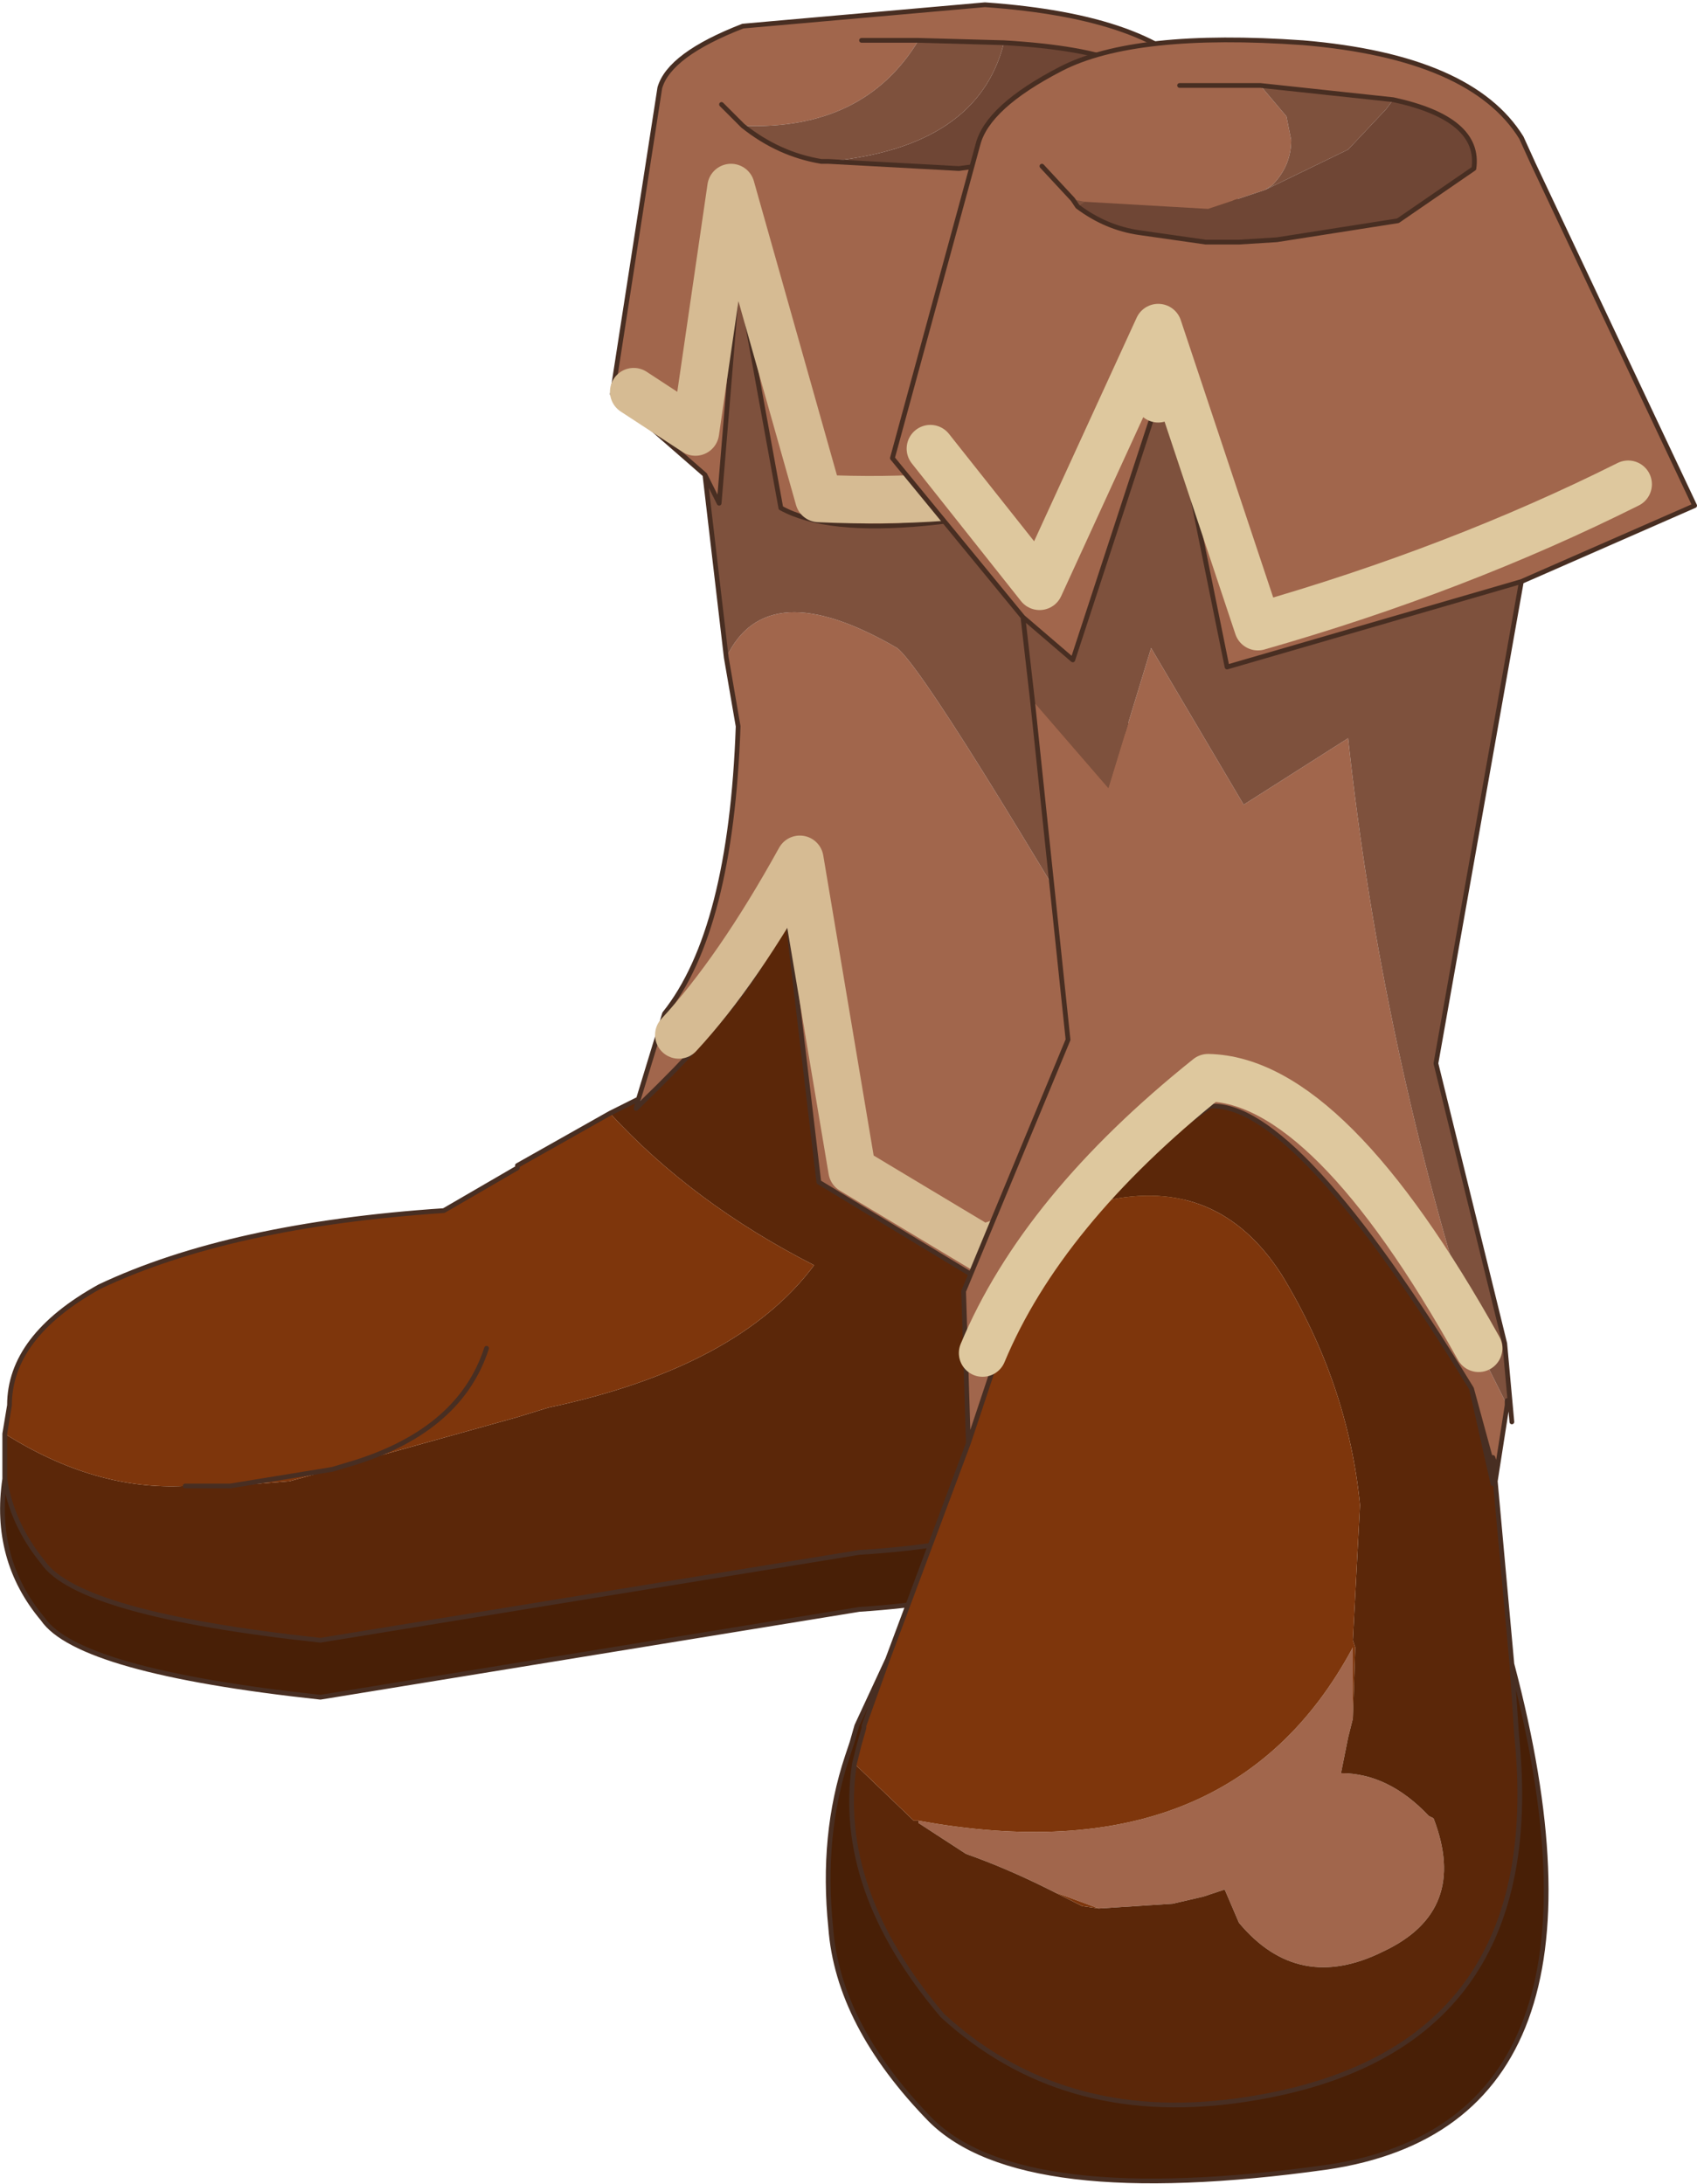
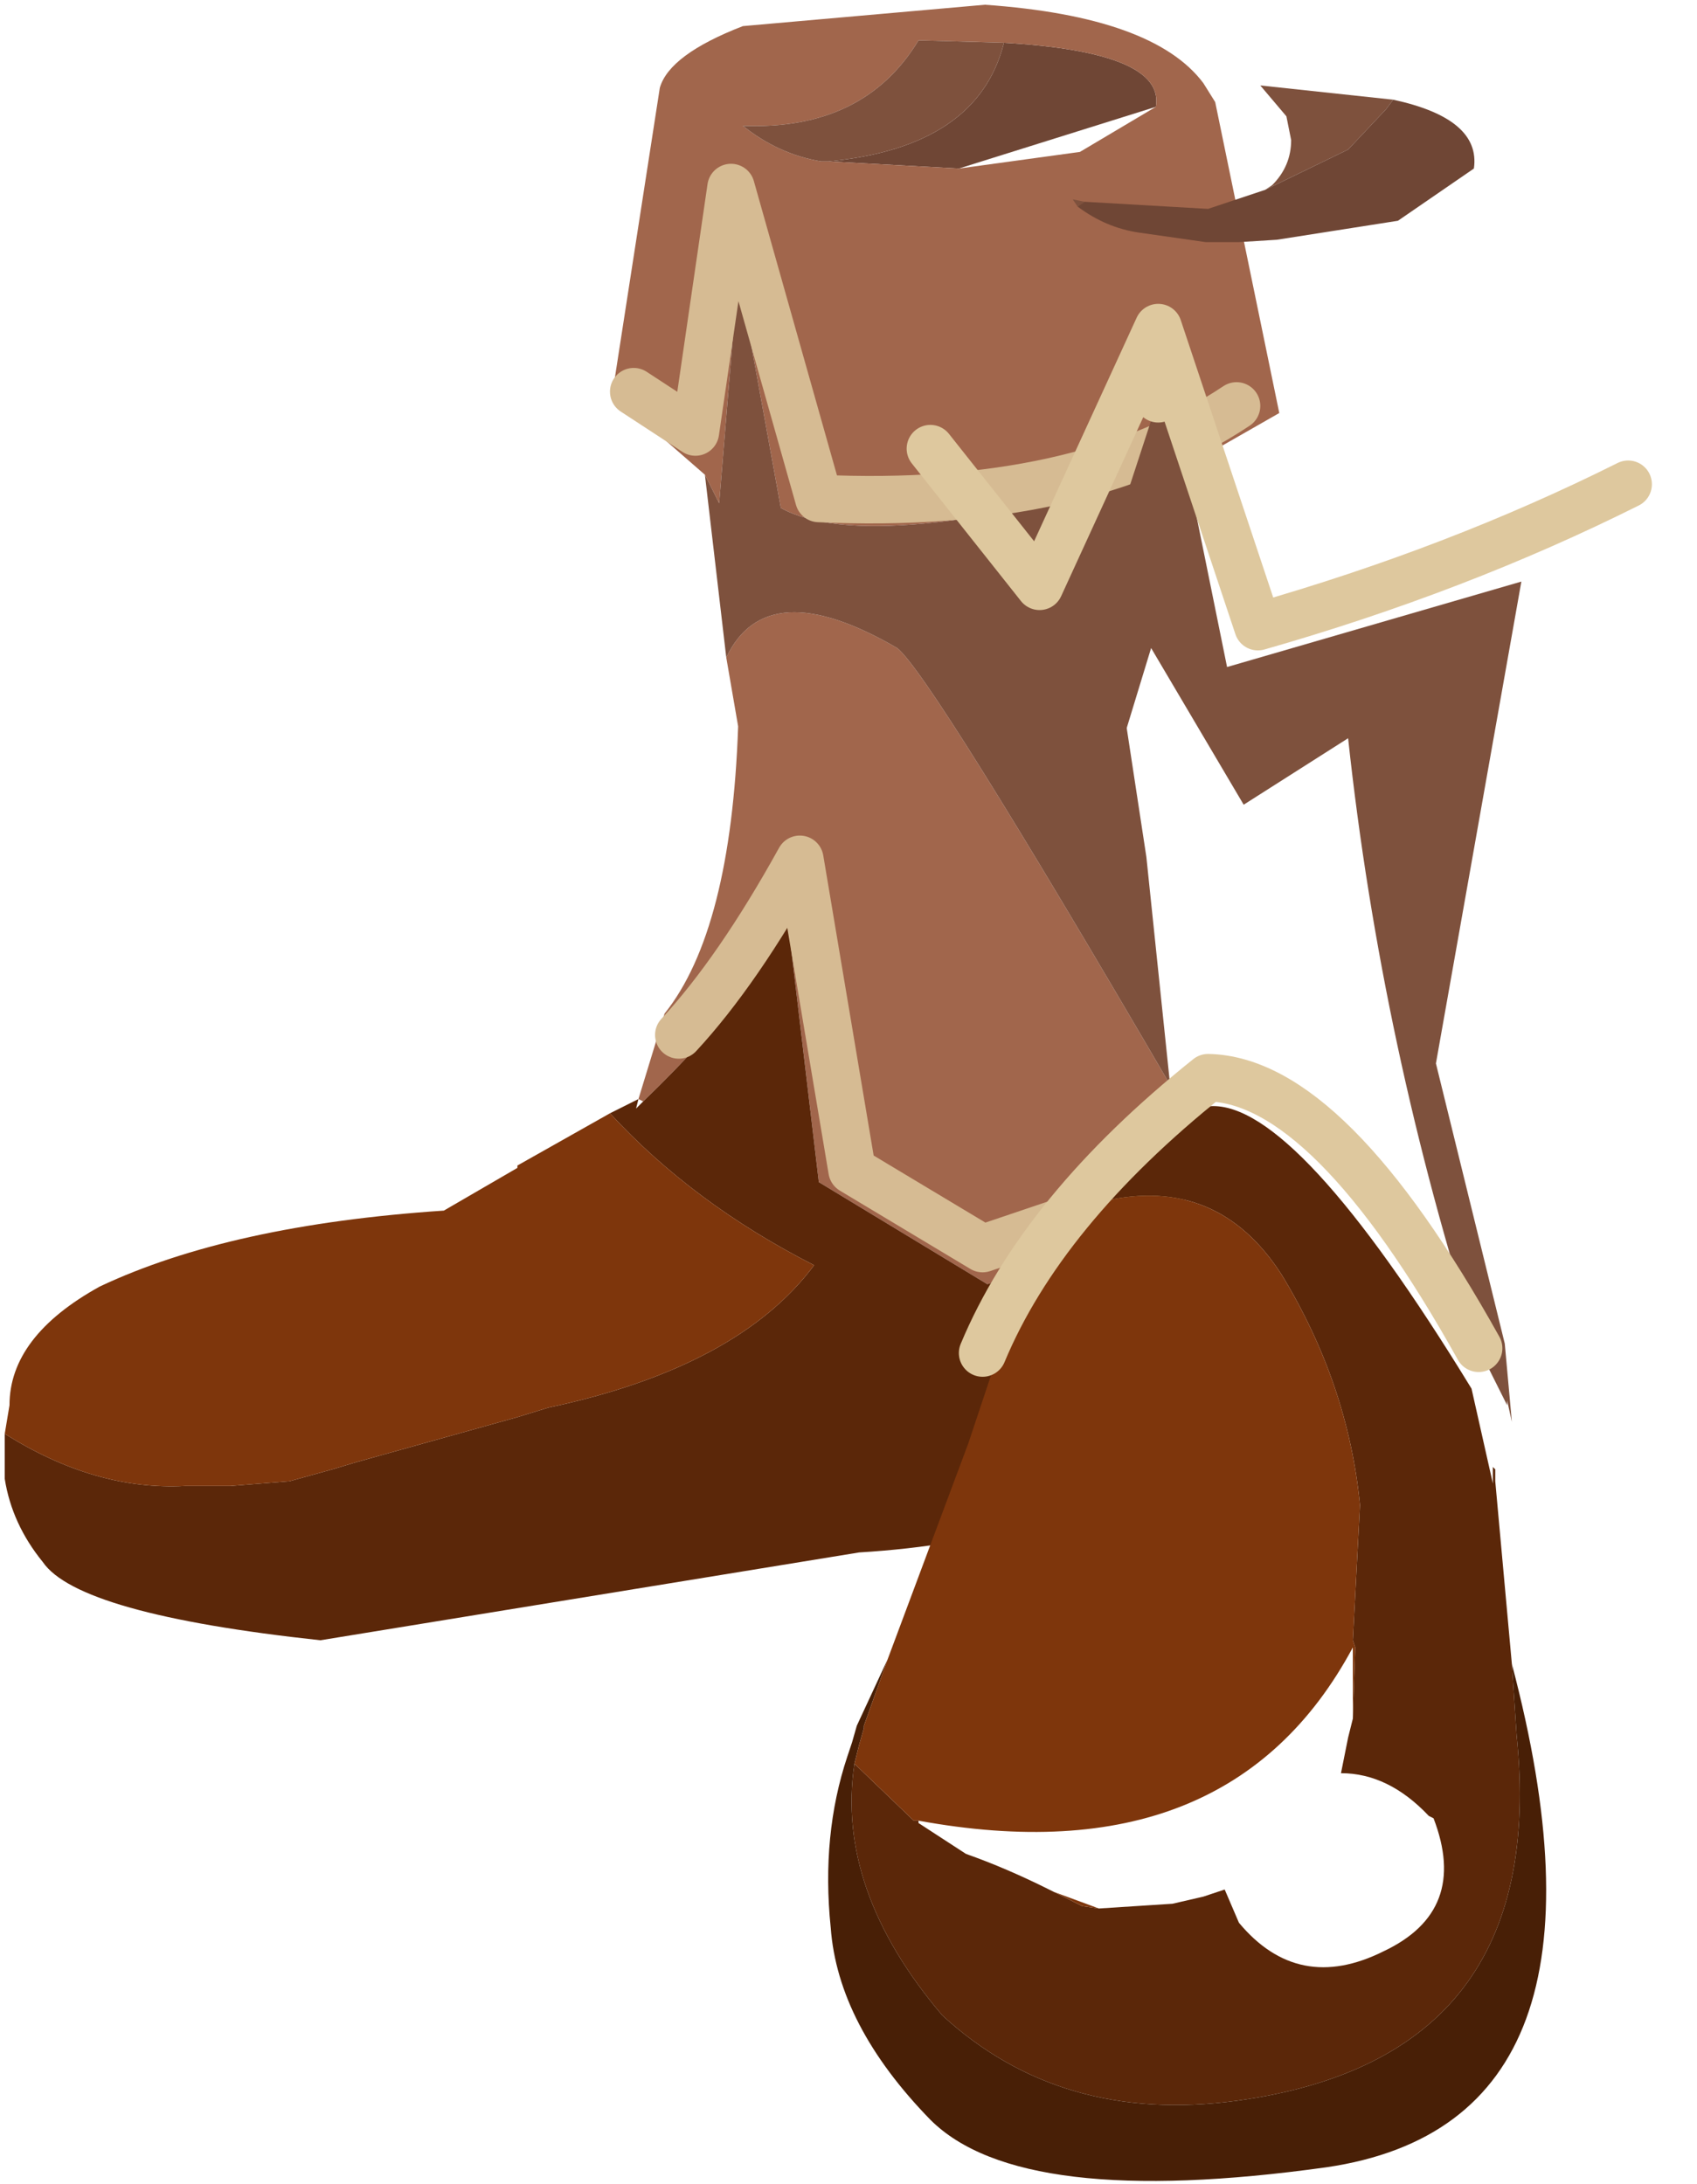
<svg xmlns="http://www.w3.org/2000/svg" xmlns:xlink="http://www.w3.org/1999/xlink" width="35.75px" height="46px">
  <g transform="matrix(1, 0, 0, 1, -257.1, -176.95)">
    <use xlink:href="#object-0" width="35.75" height="46" transform="matrix(1, 0, 0, 1, 257.1, 176.95)" />
  </g>
  <defs>
    <g transform="matrix(1, 0, 0, 1, -257.1, -176.95)" id="object-0">
-       <path fill-rule="evenodd" fill="#6f4635" stroke="none" d="M278.25 177.85Q281.65 178.05 281.45 179.2L279.85 180.15L277.3 180.5L274.55 180.35Q277.7 180.05 278.25 177.85" />
+       <path fill-rule="evenodd" fill="#6f4635" stroke="none" d="M278.25 177.85Q281.65 178.05 281.45 179.2L277.3 180.5L274.55 180.35Q277.7 180.05 278.25 177.85" />
      <path fill-rule="evenodd" fill="#a1664c" stroke="none" d="M274.55 180.35L277.3 180.5L279.85 180.15L281.45 179.2Q281.65 178.05 278.25 177.85L276.45 177.8Q275.3 179.7 272.75 179.6Q273.5 180.2 274.4 180.35L274.55 180.35M272.3 179.15L272.75 179.6L272.3 179.15M271.95 186.95L270 185.25L271 178.8Q271.2 178.1 272.75 177.5L277.85 177.05Q281.4 177.3 282.45 178.7L282.7 179.1L284.05 185.65L281.95 186.85Q275.45 188.7 273.55 187.65L272.65 182.7L272.25 187.55L271.95 186.95M281.75 199.8L282 202.5L281.8 202.75L277.9 204L274.35 201.85L273.65 195.95Q273.5 197.4 270.65 200.15L270.55 200.1L271.1 198.3Q272.5 196.55 272.65 192.25L272.4 190.8Q273.25 189 276 190.6Q276.7 191.15 281.75 199.8M275.25 177.8L276.45 177.8L275.25 177.8M270.45 185.2L271.75 186.05L272.5 180.9L274.35 187.45Q279.85 187.7 283.15 185.5Q279.85 187.7 274.35 187.45L272.5 180.9L271.75 186.05L270.45 185.2M281.65 201.95L277.8 203.25L275.05 201.6L273.95 195.05Q272.65 197.4 271.4 198.75Q272.65 197.4 273.95 195.05L275.05 201.6L277.8 203.25L281.65 201.95" />
      <path fill-rule="evenodd" fill="#7e513d" stroke="none" d="M278.25 177.85Q277.7 180.05 274.55 180.35L274.4 180.35Q273.5 180.2 272.75 179.6Q275.3 179.7 276.45 177.8L278.25 177.85M281.95 186.85Q280.95 189.8 280.8 192.05L281.25 195L281.75 199.8Q276.7 191.15 276 190.6Q273.25 189 272.4 190.8L271.95 186.95L272.25 187.55L272.65 182.7L273.55 187.65Q275.45 188.7 281.95 186.85" />
      <path fill-rule="evenodd" fill="#5b2709" stroke="none" d="M281.8 202.75Q282.15 204.55 282.1 207.1L281.95 207.6Q279.35 209.4 275.2 209.65L263.85 211.5Q258.75 210.95 258 209.85Q257.35 209.05 257.2 208.1L257.2 207.7L257.2 207.15Q259.1 208.35 261 208.25L261.95 208.25L263.2 208.15L264.1 207.9L264.6 207.75L268 206.8L268.65 206.6Q272.65 205.75 274.25 203.6Q271.7 202.3 269.95 200.4L270.55 200.1L270.5 200.3L270.65 200.15Q273.5 197.4 273.65 195.95L274.35 201.85L277.9 204L281.8 202.75" />
-       <path fill-rule="evenodd" fill="#481f06" stroke="none" d="M281.95 207.6L281.6 209.05Q279.05 210.6 275.2 210.85L263.85 212.7Q258.75 212.15 258 211.05Q256.95 209.8 257.2 208.1Q257.35 209.05 258 209.85Q258.75 210.95 263.85 211.5L275.2 209.65Q279.35 209.4 281.95 207.6" />
      <path fill-rule="evenodd" fill="#7e360c" stroke="none" d="M257.2 207.15L257.3 206.55Q257.3 205.1 259.2 204.05Q261.95 202.75 266.45 202.45L268 201.55L268 201.5L269.95 200.4Q271.7 202.3 274.25 203.6Q272.65 205.75 268.65 206.6L268 206.8L264.6 207.75L264.1 207.9L261.95 208.25L261 208.25Q259.1 208.35 257.2 207.15M261.95 208.25L264.1 207.9L263.2 208.15L261.95 208.25M267.35 205.35Q266.8 207.05 264.6 207.75Q266.8 207.05 267.35 205.35" />
-       <path fill="none" stroke="#482e22" stroke-width="0.1" stroke-linecap="round" stroke-linejoin="round" d="M274.55 180.35L277.3 180.5L279.85 180.15L281.45 179.2Q281.65 178.05 278.25 177.85L276.45 177.8L275.25 177.8M274.55 180.35L274.4 180.35Q273.5 180.2 272.75 179.6L272.3 179.15M271.95 186.95L270 185.25L271 178.8Q271.2 178.1 272.75 177.5L277.85 177.05Q281.4 177.3 282.45 178.7L282.7 179.1L284.05 185.65L281.95 186.85Q280.95 189.8 280.8 192.05L281.25 195L281.75 199.8L282 202.5L281.8 202.75Q282.15 204.55 282.1 207.1L282.1 207.55L281.95 207.6L281.6 209.05Q279.05 210.6 275.2 210.85L263.85 212.7Q258.75 212.15 258 211.05Q256.95 209.8 257.2 208.1L257.2 207.7L257.2 207.15L257.3 206.55Q257.3 205.1 259.2 204.05Q261.95 202.75 266.45 202.45L268 201.55M268 201.5L269.95 200.4L270.55 200.1L271.1 198.3Q272.5 196.55 272.65 192.25L272.4 190.8L271.95 186.95L272.25 187.55L272.65 182.7L273.55 187.65Q275.45 188.7 281.95 186.85M281.8 202.75L277.9 204L274.35 201.85L273.65 195.95Q273.5 197.4 270.65 200.15L270.5 200.3L270.55 200.1M261 208.25L261.95 208.25L264.1 207.9L264.6 207.75Q266.8 207.05 267.35 205.35M257.2 208.1Q257.35 209.05 258 209.85Q258.75 210.95 263.85 211.5L275.2 209.65Q279.35 209.4 281.95 207.6L282.1 207.1" />
      <path fill="none" stroke="#d6bb93" stroke-width="1" stroke-linecap="round" stroke-linejoin="round" d="M283.15 185.5Q279.85 187.7 274.35 187.45L272.5 180.9L271.75 186.05L270.45 185.2M271.4 198.75Q272.65 197.4 273.95 195.05L275.05 201.6L277.8 203.25L281.65 201.95" />
-       <path fill-rule="evenodd" fill="#a1664c" stroke="none" d="M283.65 178.75L284.2 179.4L284.3 179.9Q284.3 180.45 283.9 180.85L283.75 180.95L282.55 181.35L279.95 181.2L279.7 181.15L279.8 181.3Q280.4 181.75 281.1 181.85L282.5 182.05L283.2 182.05L284 182L286.55 181.6L288.15 180.5Q288.3 179.45 286.45 179.05L283.65 178.75L281.95 178.75L283.65 178.75M279.05 180.45L279.7 181.15L279.05 180.45M278.65 189.95L275.9 186.6L277.7 180Q277.9 179.2 279.45 178.4Q281 177.6 284.55 177.85Q288.1 178.15 289.15 179.85L289.4 180.4L292.8 187.6L289.15 189.2L282.95 191L281.5 183.85L281.5 185.35L279.7 190.85L278.65 189.95M288.85 206.55L288.6 208.15L288.6 207.95L288.6 207.9L288.6 207.8L288.55 207.65L288.55 207.85L288.1 206.2Q284.4 200.15 282.6 200.25Q281.4 201.05 280.35 202.25Q279.1 203.7 278.05 205.7L277.5 207.35L277.4 204.15L279.6 198.85L278.85 191.7L280.45 193.55L281.35 190.6L283.3 193.9L285.5 192.5Q286.2 199 288.25 205.35L288.85 206.55M276.7 186.4L279 189.3L281.5 183.85L279 189.3L276.7 186.4M291.4 187.15Q287.8 188.95 283.6 190.15L281.5 183.85L283.6 190.15Q287.8 188.95 291.4 187.15M285.6 213.15L285.5 213.55L285.35 214.3Q286.35 214.3 287.2 215.2L287.3 215.25Q288.05 217.2 286.25 218.05Q284.45 218.95 283.2 217.45L282.9 216.75L282.75 216.8L282.45 216.9L281.8 217.05L280.25 217.15L279.3 216.8L279.2 216.75Q278.3 216.3 277.45 216L276.45 215.35L276.45 215.3Q283 216.5 285.6 211.65L285.6 213.15M288.25 205.35Q285.1 199.7 282.55 199.65Q279.05 202.45 277.8 205.45Q279.05 202.45 282.55 199.65Q285.1 199.7 288.25 205.35" />
      <path fill-rule="evenodd" fill="#7e513d" stroke="none" d="M283.75 180.95L283.9 180.85Q284.3 180.45 284.3 179.9L284.2 179.4L283.65 178.75L286.45 179.05L286.3 179.25L285.5 180.1L283.75 180.95M279.8 181.3L279.7 181.15L279.95 181.2L279.8 181.3M289.15 189.2L287.35 199.35L288.8 205.25L288.95 206.9L288.85 206.45L288.85 206.55L288.25 205.35Q286.2 199 285.5 192.5L283.3 193.9L281.35 190.6L280.45 193.55L278.85 191.7L278.65 189.95L279.7 190.85L281.5 185.35L281.5 183.85L282.95 191L289.15 189.2" />
      <path fill-rule="evenodd" fill="#6f4635" stroke="none" d="M279.8 181.3L279.95 181.2L282.55 181.35L283.75 180.95L285.5 180.1L286.3 179.25L286.45 179.05Q288.3 179.45 288.15 180.5L286.55 181.6L284 182L283.2 182.05L282.5 182.05L281.1 181.85Q280.4 181.75 279.8 181.3" />
      <path fill-rule="evenodd" fill="#5b2709" stroke="none" d="M288.6 208.15L288.95 212L289.05 213.5Q289.75 220.3 283.15 221.2Q279.45 221.7 276.95 219.4Q274.7 216.75 275.1 214.1L276.35 215.3L276.45 215.3L276.45 215.35L277.45 216Q278.3 216.3 279.2 216.75L279.3 216.8L279.9 217.1L280.25 217.15L281.8 217.05L282.45 216.9L282.75 216.8L282.9 216.75L283.2 217.45Q284.45 218.95 286.25 218.05Q288.05 217.2 287.3 215.25L287.2 215.2Q286.35 214.3 285.35 214.3L285.5 213.55L285.6 213.15L285.65 211.65L285.6 211.5L285.75 208.65Q285.5 206.1 284.1 203.8Q282.75 201.7 280.35 202.25Q281.4 201.05 282.6 200.25Q284.4 200.15 288.1 206.2L288.55 208.2L288.6 208.15L288.6 207.95L288.6 207.9L288.55 207.85L288.55 208.2L288.6 208.15M288.55 208.2L288.6 207.95L288.55 208.2" />
      <path fill-rule="evenodd" fill="#481f06" stroke="none" d="M288.95 212Q291.5 221.65 285.05 222.6Q278.6 223.5 276.7 221.6Q274.75 219.6 274.6 217.55Q274.4 215.6 274.95 213.95L275.05 213.65L275.15 213.3L275.8 211.9L275.3 213.3L275.3 213.35L275.2 213.7L275.1 214.1Q274.7 216.75 276.95 219.4Q279.45 221.7 283.15 221.2Q289.75 220.3 289.05 213.5L288.95 212" />
      <path fill-rule="evenodd" fill="#7e360c" stroke="none" d="M275.8 211.9L277.5 207.35L278.05 205.7Q279.1 203.7 280.35 202.25Q282.75 201.7 284.1 203.8Q285.5 206.1 285.75 208.65L285.6 211.5L285.65 211.65L285.6 213.15L285.6 211.65Q283 216.5 276.45 215.3L276.35 215.3L275.1 214.1L275.2 213.7L275.3 213.35L275.3 213.3L275.8 211.9M280.25 217.15L279.9 217.1L279.3 216.8L280.25 217.15" />
-       <path fill="none" stroke="#482e22" stroke-width="0.1" stroke-linecap="round" stroke-linejoin="round" d="M283.65 178.75L281.95 178.75M279.7 181.15L279.8 181.3Q280.4 181.75 281.1 181.85L282.5 182.05L283.2 182.05L284 182L286.55 181.6L288.15 180.5Q288.3 179.45 286.45 179.05L283.65 178.75M279.7 181.15L279.05 180.45M278.65 189.95L275.9 186.6L277.7 180Q277.9 179.2 279.45 178.4Q281 177.6 284.55 177.85Q288.1 178.15 289.15 179.85L289.4 180.4L292.8 187.6L289.15 189.2L287.35 199.35L288.8 205.25L288.95 206.9M288.85 206.45L288.85 206.55L288.6 208.15L288.95 212Q291.5 221.65 285.05 222.6Q278.6 223.5 276.7 221.6Q274.75 219.6 274.6 217.55Q274.4 215.6 274.95 213.95L275.05 213.65L275.15 213.3L275.8 211.9L277.5 207.35L277.4 204.15L279.6 198.85L278.85 191.7L278.65 189.95L279.7 190.85L281.5 185.35M281.5 183.85L282.95 191L289.15 189.2M275.1 214.1Q274.7 216.75 276.95 219.4Q279.45 221.7 283.15 221.2Q289.75 220.3 289.05 213.5L288.95 212M280.35 202.25Q281.4 201.05 282.6 200.25Q284.4 200.15 288.1 206.2L288.55 207.85L288.55 207.65L288.6 207.8L288.6 207.9L288.6 207.95L288.6 208.15L288.55 208.2L288.1 206.2M280.35 202.25Q279.1 203.7 278.05 205.7L277.5 207.35M275.8 211.9L275.3 213.3L275.3 213.35L275.2 213.7L275.1 214.1M288.55 207.85L288.6 207.9M288.6 207.95L288.55 208.2L288.55 207.85" />
      <path fill="none" stroke="#dec89e" stroke-width="1" stroke-linecap="round" stroke-linejoin="round" d="M281.5 185.35L281.5 183.85L279 189.3L276.7 186.4M281.5 183.85L283.6 190.15Q287.8 188.95 291.4 187.15M277.8 205.45Q279.05 202.45 282.55 199.65Q285.1 199.7 288.25 205.35" />
    </g>
  </defs>
</svg>